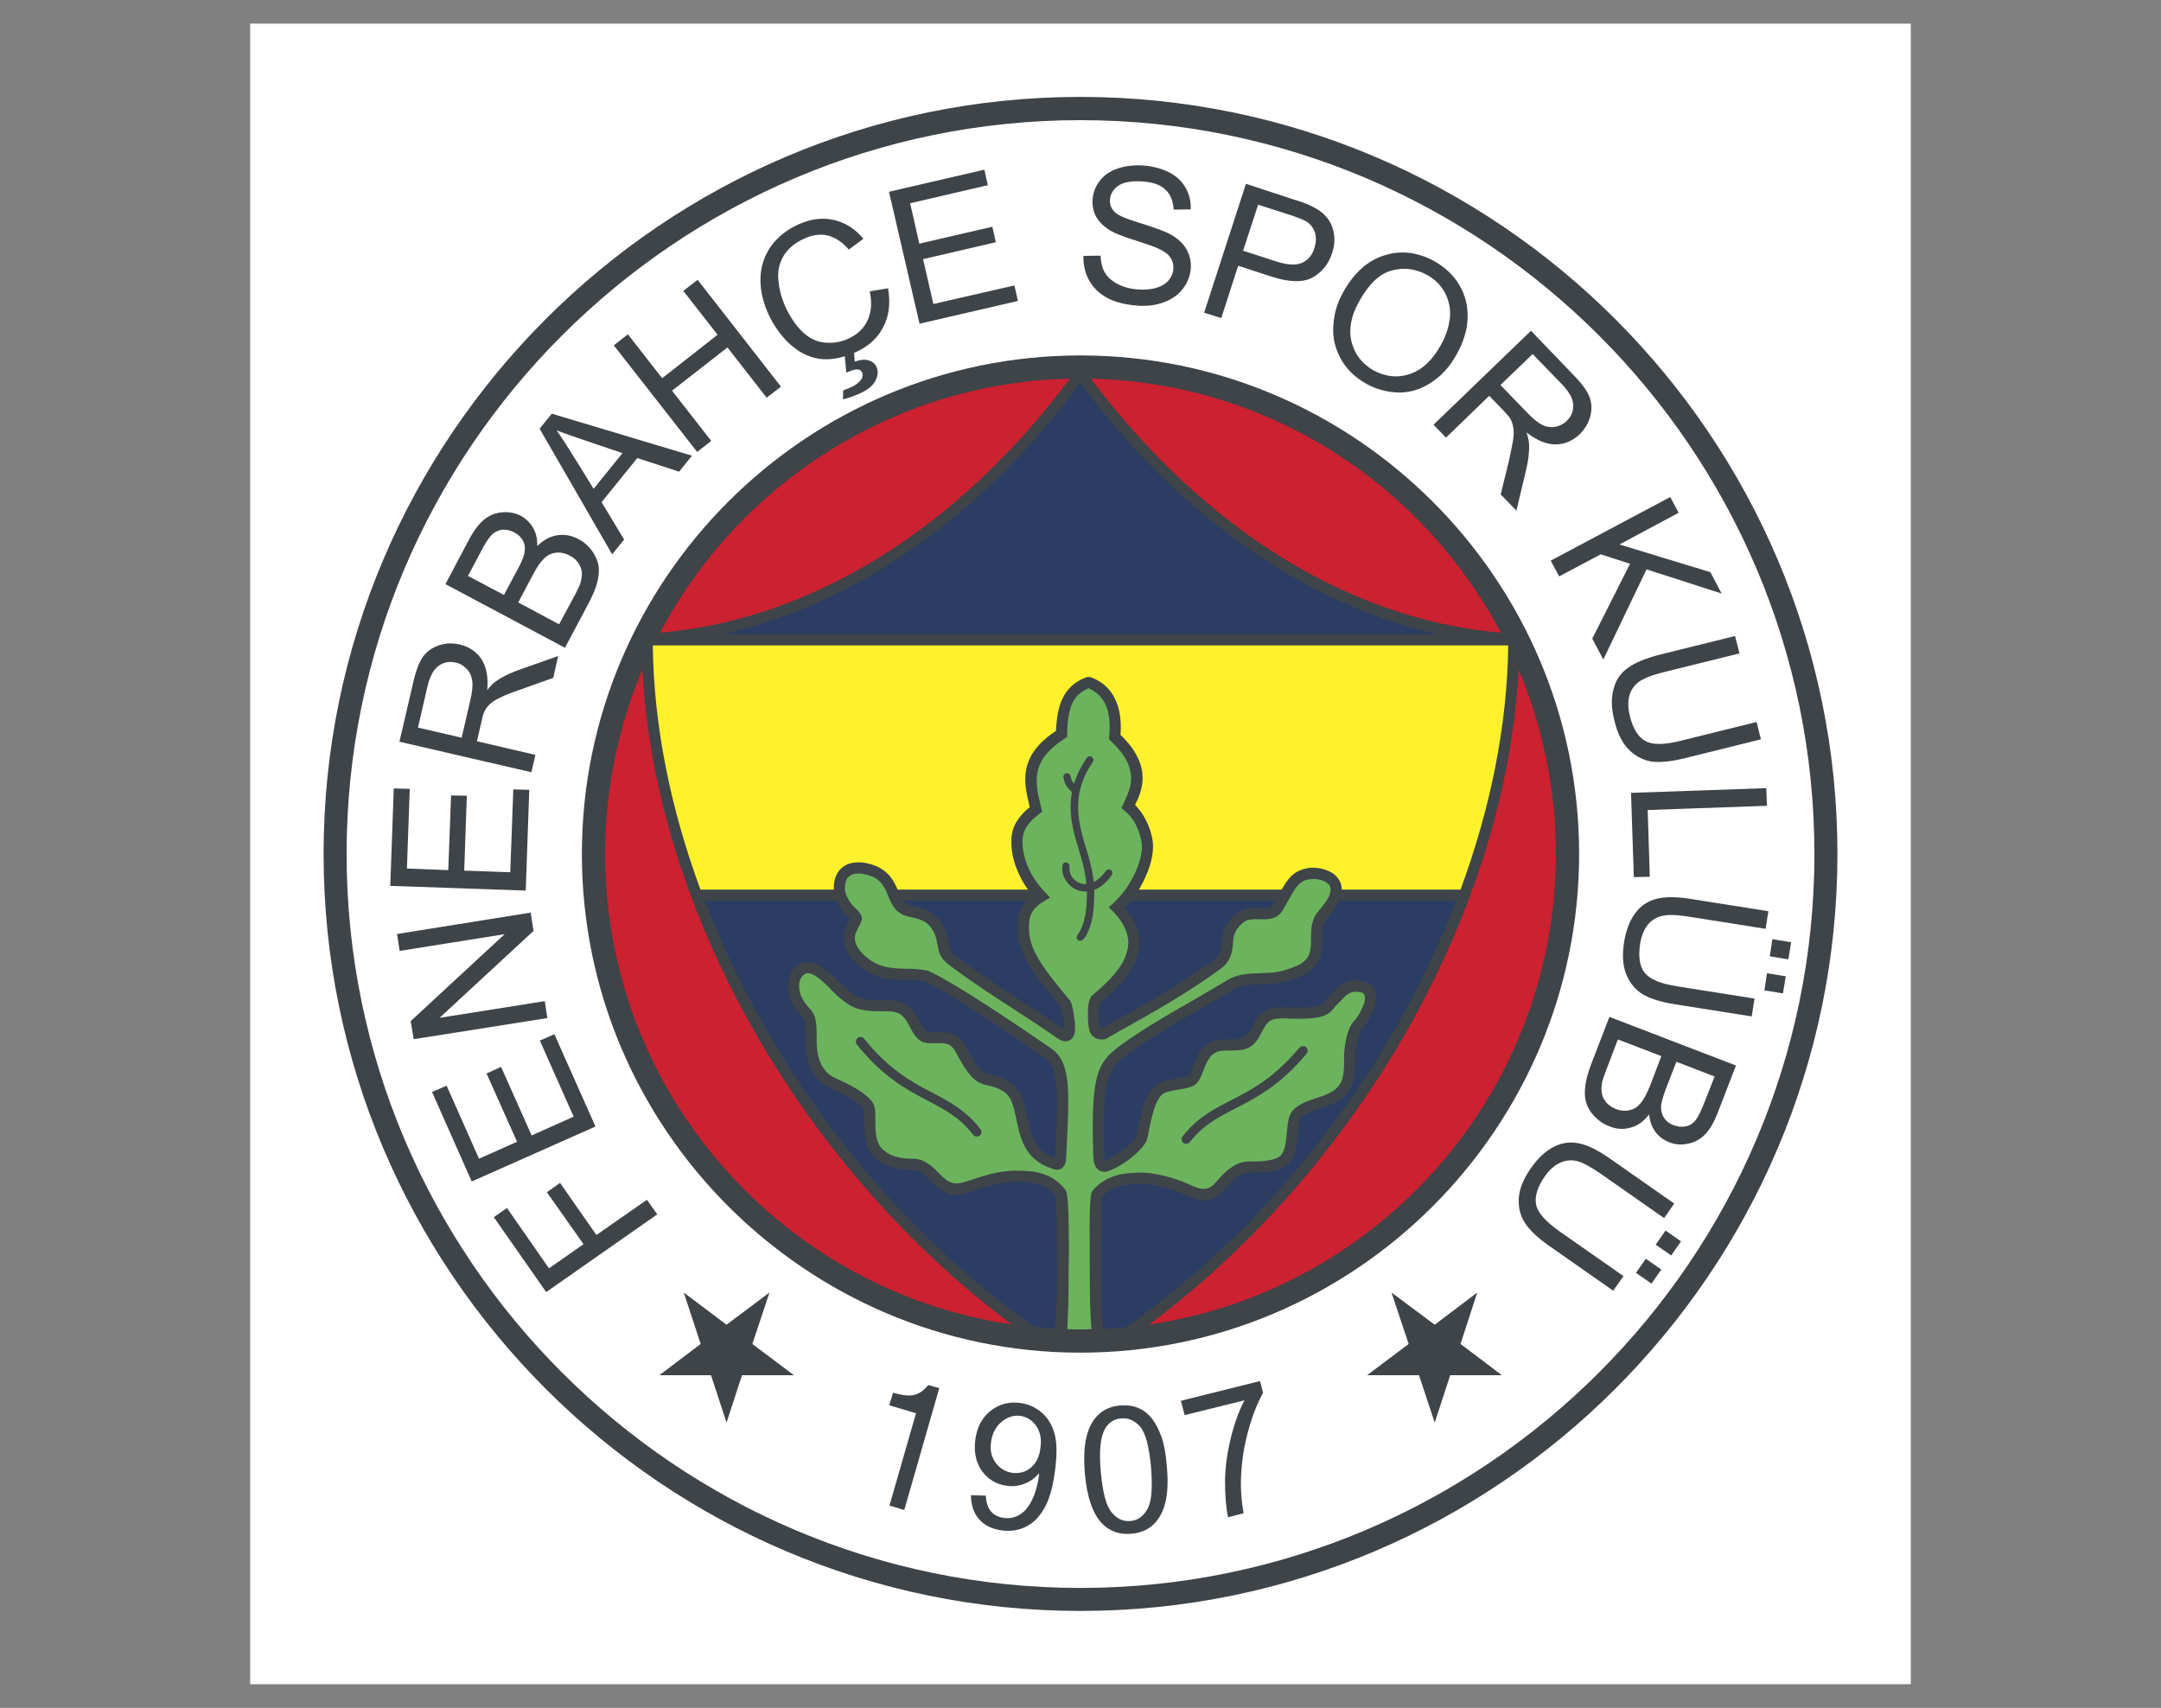
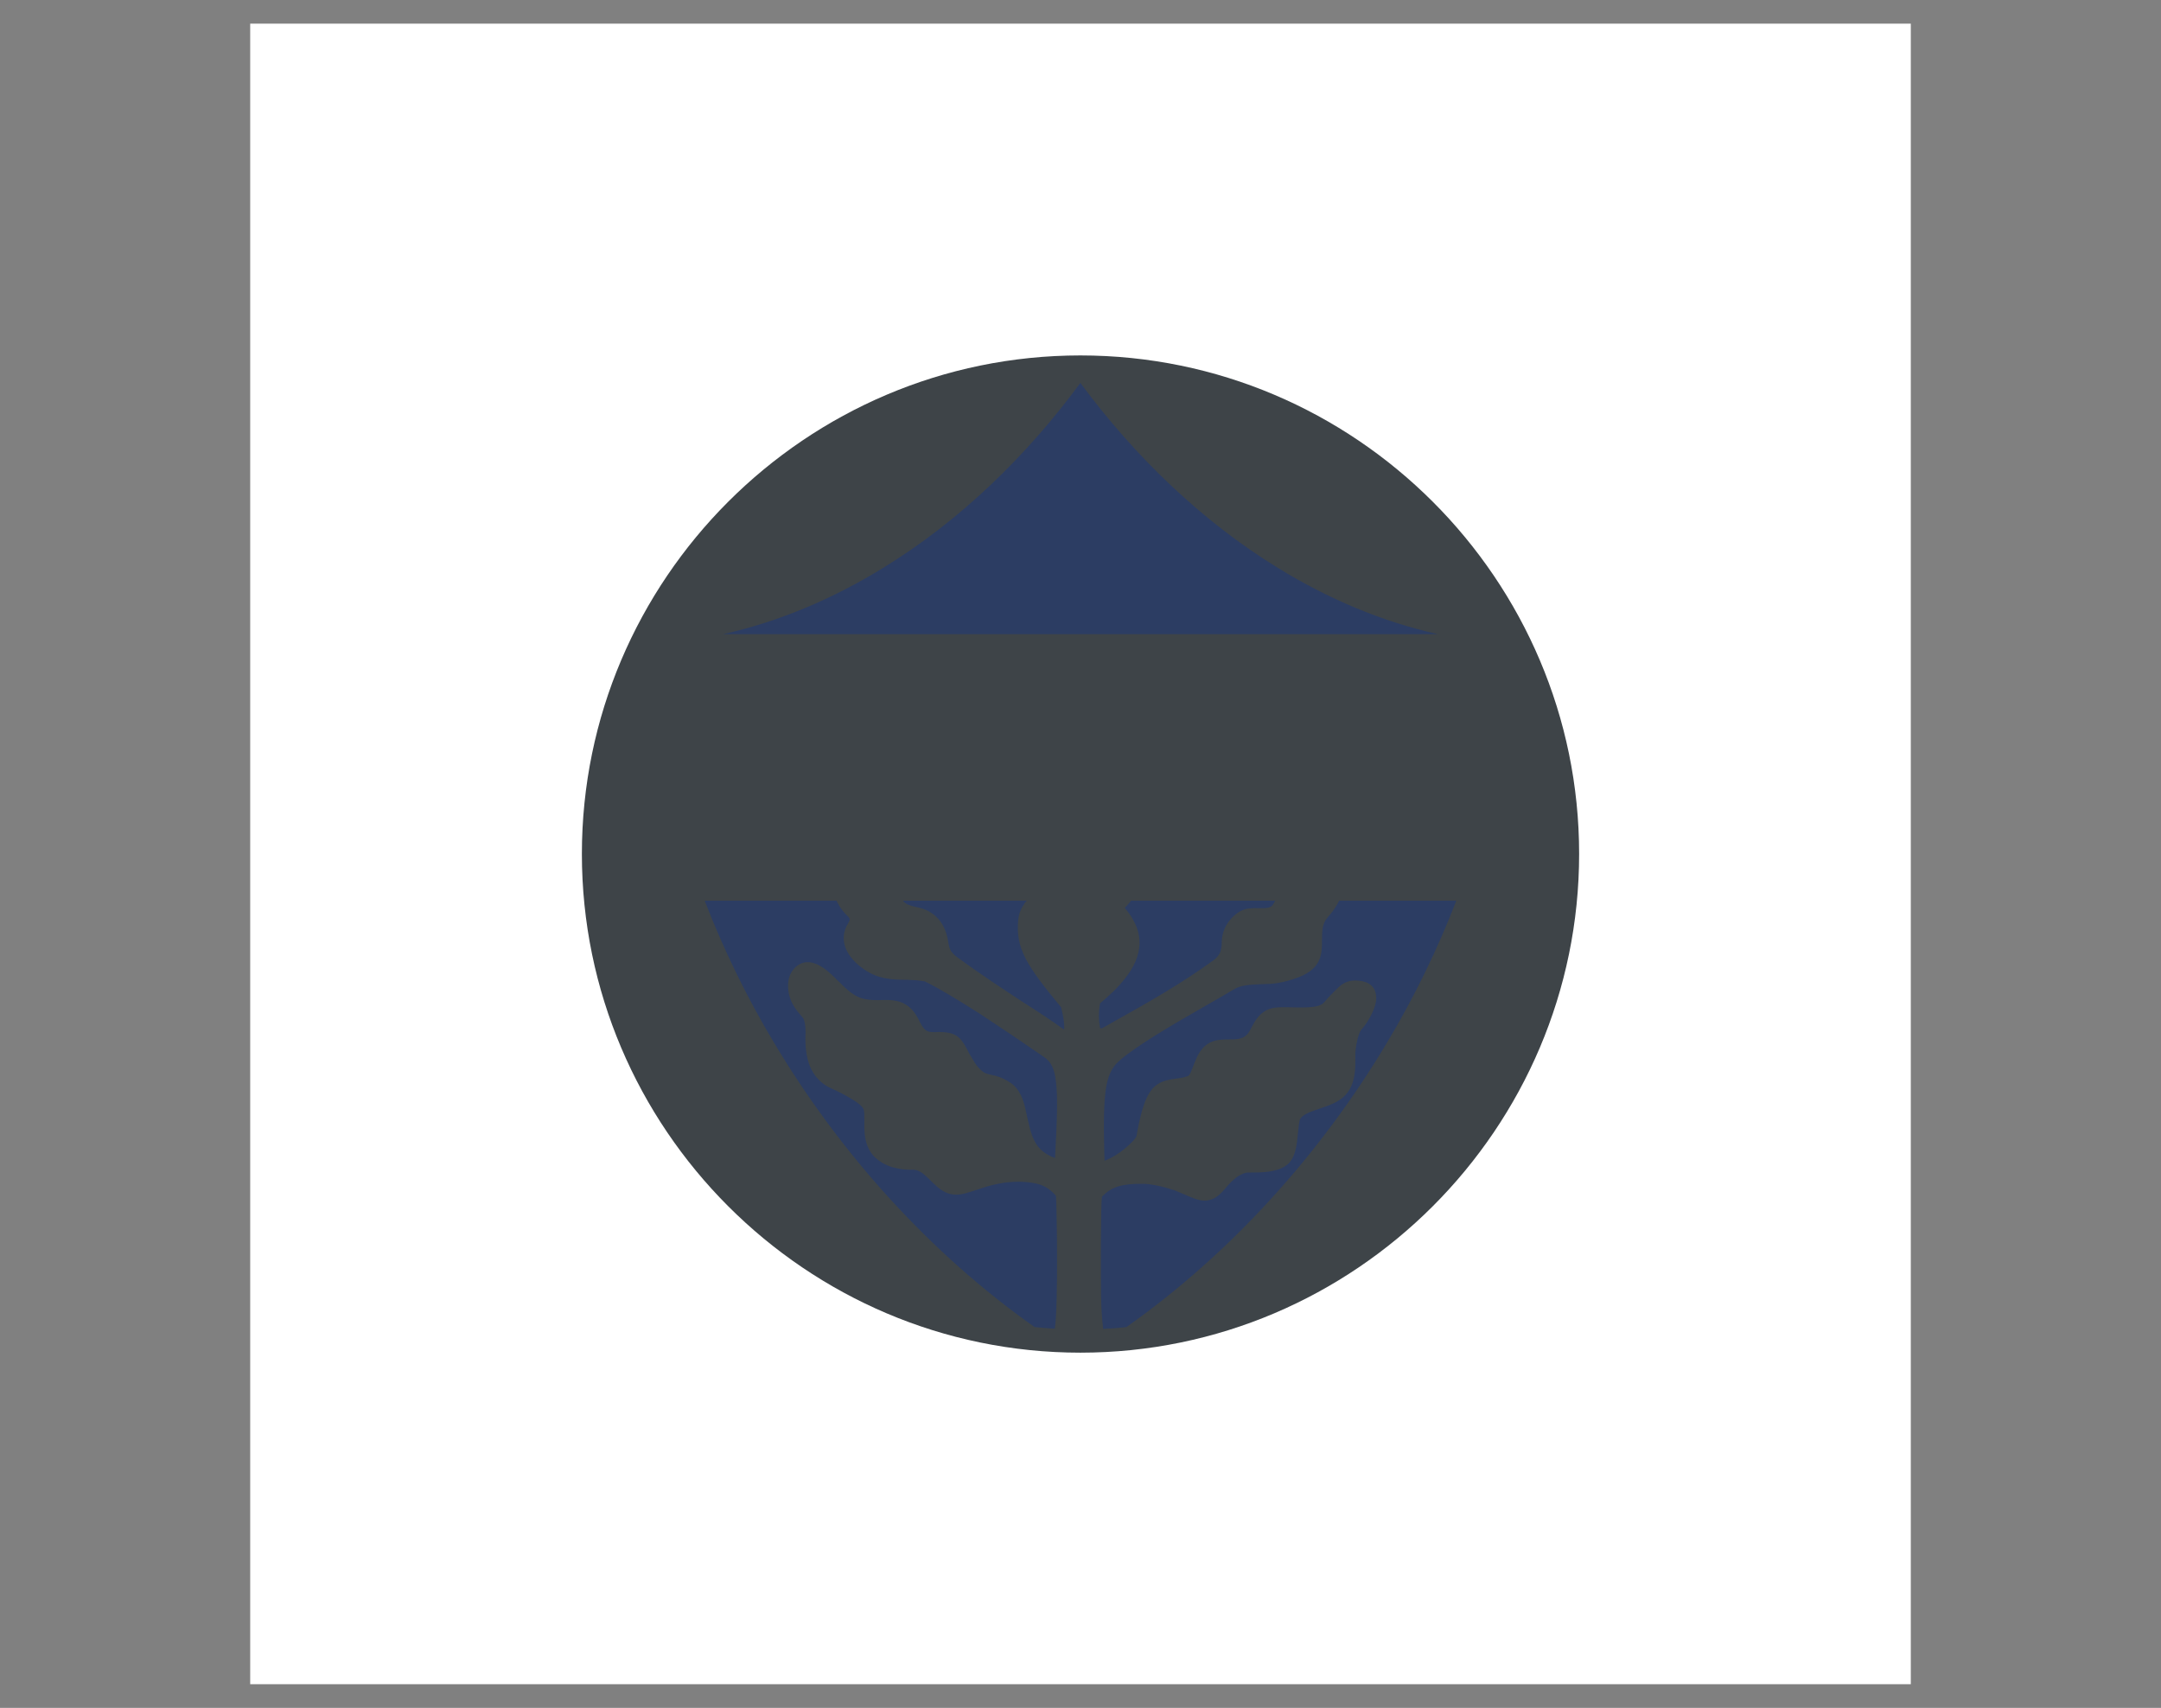
<svg xmlns="http://www.w3.org/2000/svg" xml:space="preserve" style="enable-background:new 0 0 3253.33 2571.22;" viewBox="0 0 3253.33 2571.22" y="0px" x="0px" id="katman_1" version="1.1">
  <rect x="0" y="0" width="3253.33" height="2571.22" fill="#808080" stroke="none" />
  <style type="text/css">
	.st0{fill-rule:evenodd;clip-rule:evenodd;fill:#FFFFFF;}
	.st1{fill-rule:evenodd;clip-rule:evenodd;fill:#3E4448;}
	.st2{fill-rule:evenodd;clip-rule:evenodd;fill:#CC2131;}
	.st3{fill-rule:evenodd;clip-rule:evenodd;fill:#2C3D63;}
	.st4{fill-rule:evenodd;clip-rule:evenodd;fill:#FFF22D;}
	.st5{fill-rule:evenodd;clip-rule:evenodd;fill:#6CB35D;}
</style>
  <g>
    <path d="M376.67,35.61h2500v2500h-2500V35.61z" class="st0" />
-     <path d="M1626.49,2425.31c627.84,0,1139.72-511.88,1139.72-1139.71c0-627.46-511.88-1139.71-1139.72-1139.71   c-627.46,0-1139.34,512.24-1139.34,1139.71C487.14,1913.44,999.02,2425.31,1626.49,2425.31z" class="st1" />
    <path d="M1626.49,2390.67c608.74,0,1105.06-496.68,1105.06-1105.06S2235.22,180.9,1626.49,180.9   c-608.37,0-1104.7,496.33-1104.7,1104.71C521.77,1893.99,1018.11,2390.67,1626.49,2390.67z" class="st0" />
    <path d="M1626.49,2036.47c413.61,0,750.85-337.6,750.85-750.86s-337.24-750.5-750.85-750.5   c-413.24,0-750.48,337.24-750.48,750.5S1213.23,2036.47,1626.49,2036.47z" class="st1" />
-     <path d="M993.72,952.61c117.71-222.7,349.63-376.49,616.87-382.49c-79.17,106.42-177.45,201.85-290.22,271.15   c-67.87,41.35-140.7,73.53-217.76,92.97C1066.53,943.41,1030.47,949.08,993.72,952.61z M1523.27,1994.03   C1177.9,1943.49,911,1644.77,911,1285.61c-0.01-95.44,19.1-189.92,56.21-277.85c1.06,16.98,2.11,33.94,3.89,50.56   c17.68,176.04,82.01,356.33,179.93,520.71C1246.82,1738.81,1374.79,1883.4,1523.27,1994.03z M2286.14,1007.76   c37.1,87.93,56.21,182.41,56.21,277.85c0,359.16-266.89,657.88-612.29,708.42c148.49-110.63,276.44-255.22,372.25-415.01   c99.32-166.51,164.04-349.63,180.64-527.79C2284.36,1036.75,2285.43,1022.24,2286.14,1007.76L2286.14,1007.76z M1642.41,570.11   c267.58,6.01,499.49,159.79,617.21,382.49c-30.66-2.81-61.12-7.53-91.19-14.14c-83.45-18.73-162.63-52.68-235.43-97.21   C1820.21,771.97,1721.93,676.52,1642.41,570.11z" class="st2" />
    <path d="M1088.81,954.72h1075.71c-85.19-19.09-165.79-53.73-240.02-99.34c-115.96-71.06-217.06-169.33-298.02-278.91   c-80.59,109.59-181.34,207.87-297.64,278.91C1254.6,901,1174,935.65,1088.81,954.72L1088.81,954.72z M1259.54,1355.96h-198.67   c28.7,74.27,63.71,145.94,104.64,214.23c99.69,166.86,234.73,316.75,392.04,427.74c10.26,1.05,20.16,1.76,30.4,2.46   c5.67-34.31,2.83-192.65,1.78-200.08c-7.07-8.13-14.14-13.09-22.27-16.26c-8.85-3.19-19.44-4.59-32.52-4.95   c-12.37,0-22.63,1.06-32.53,3.18c-9.9,1.78-20.16,4.95-32.52,9.2c-11.32,3.53-20.51,7.07-30.4,7.07c-10.6,0-20.51-3.89-31.81-14.85   c-2.09-1.79-4.1-3.68-6.01-5.67c-8.48-8.47-16.98-16.96-26.51-16.96c-10.75,0.41-21.49-0.91-31.81-3.9   c-9.58-2.84-18.4-7.79-25.81-14.49c-16.61-15.91-16.61-38.17-16.26-56.2c0-7.78,0-14.15-1.41-16.99   c-2.13-4.59-9.55-10.25-18.74-15.54c-9.69-5.8-19.72-11-30.05-15.56c-15.91-7.07-25.8-19.08-31.81-33.23   c-5.3-13.44-7.07-29.35-6.72-44.55c0.35-6.72,0.35-13.07-0.71-18.73c-0.7-4.59-1.76-8.48-3.88-10.6l-0.35-0.35   c-4.95-5.67-10.26-11.66-14.15-19.09c-4.69-8.56-7.12-18.17-7.06-27.92c0-9.55,2.81-17.68,7.42-23.68   c5.67-7.42,13.79-11.66,21.22-11.66c17.66-0.71,34.99,16.25,45.95,27.57c1.06,0.71,1.78,1.76,2.83,2.46   c4.95,5.3,10.97,10.96,16.98,15.55c6.02,4.24,12.02,7.78,18.03,9.2c12.02,2.83,21.57,2.46,29.7,2.11h1.41   c14.49-0.35,25.1,1.41,33.93,7.08c8.85,5.29,15.2,13.77,21.57,27.21c7.06,14.15,12.72,14.15,22.97,14.15   c3.53-0.35,7.07-0.35,11.31,0c22.97,1.06,28.64,11.66,37.82,28.99c1.41,2.83,2.83,5.65,4.59,8.12c3.54,6.37,6.72,11.32,10.26,15.56   c3.19,3.53,6.01,6.01,8.48,7.77c3.89,2.13,7.42,2.84,11.66,3.9c7.07,1.4,15.2,3.18,27.92,11.31c7.78,4.95,13.07,12.02,16.96,20.16   c3.54,7.78,5.67,16.26,7.42,24.75c3.89,16.96,6.72,32.15,12.72,43.47c5.65,10.97,14.49,19.45,30.75,25.46c0-1.78,0.35-3.54,0.35-6   c2.83-53.03,3.89-86.61,1.06-108.89c-2.13-20.16-7.78-30.4-18.39-37.48c-32.25-22.31-64.77-44.23-97.56-65.74   c-30.75-19.44-59.03-36.76-81.31-47.73c-4.09-0.78-8.22-1.37-12.37-1.76c-4.94-0.35-9.18-0.35-13.44-0.71h-4.24   c-20.86-0.35-40.3-1.06-61.87-15.91c-12.72-8.85-21.91-19.09-26.86-30.4c-4.59-10.97-4.95-22.97,0.71-34.31   c1.06-2.11,2.13-3.53,2.83-4.94c2.13-4.24,3.18-6.02-0.35-9.55c-5.65-5.29-11.66-12.37-15.55-20.16   C1260.51,1358.63,1259.91,1357.33,1259.54,1355.96L1259.54,1355.96z M1545.89,1355.96h-186.66c4.59,6.02,11.32,7.42,18.39,9.2   c7.06,1.41,14.49,3.18,22.27,7.78c6,3.53,11.66,8.48,16.26,14.85c4.6,6.37,8.13,14.49,10.25,24.05c0.71,3.53,1.06,5.65,1.41,7.78   c1.41,7.78,2.46,13.09,12.02,20.51c35.36,26.16,69.63,48.43,100.75,68.93c22.27,14.14,42.77,27.56,60.8,40.65l-0.35-0.35   c0.35,0,0.71,0.35,1.06,0.35c0.35-3.89,0-8.83-0.7-14.14c-1.06-6.41-2.36-12.78-3.89-19.09c-26.51-31.81-43.12-53.75-53.03-72.48   c-10.6-20.51-13.44-37.12-11.66-57.97c0.71-8.48,3.19-16.61,8.48-24.05C1542.35,1359.85,1544.13,1357.72,1545.89,1355.96   L1545.89,1355.96z M1919.89,1355.96h-217.04c-3.19,3.89-6.36,7.78-9.55,10.97c6.31,7.09,11.55,15.06,15.55,23.67   c4.94,10.26,6.72,19.79,6.72,29.35c-0.35,19.79-9.2,37.11-21.56,52.68c-10.97,14.49-24.75,26.86-37.82,37.82   c-2.36,12.26-2.36,24.86,0,37.12c0.35,0,0.71,0.34,1.06,0.71h1.04c0.35,0,0.35,0,0.71-0.36h0.36c4.23-2.46,13.07-7.42,21.91-12.36   c43.47-24.4,95.44-53.38,145.99-90.14c4.59-3.53,7.42-7.08,9.55-11.32c1.78-4.59,2.48-9.88,2.48-16.26   c0.24-9.09,2.79-17.97,7.42-25.8c4.9-8.1,11.68-14.89,19.78-19.79c9.2-5.29,19.45-5.29,29.34-4.95c8.48,0,16.61,0.35,20.17-4.94   C1917.44,1360.55,1918.47,1358.08,1919.89,1355.96z M1660.78,2000.76c11.67-0.71,23.33-1.41,35.01-2.83   c157.31-111.01,292.35-260.89,392.04-427.74c40.93-68.29,75.94-139.97,104.64-214.23h-176.41c-1.78,3.89-3.88,7.42-6.01,10.61   c-3.9,6-8.13,10.96-12.36,15.91c-7.09,8.47-7.44,20.14-7.44,31.46c0,21.91,0,43.47-34.98,57.26c-12.39,4.59-21.56,7.07-30.4,8.48   c-8.85,1.78-16.98,1.78-27.94,2.11c-7.78,0.35-15.2,0.71-21.91,1.78c-6.71,1.06-12.71,2.84-18.74,6.72   c-13.07,7.78-28.27,16.61-44.54,25.8c-45.6,26.17-100.39,57.99-125.85,80.26c-9.91,8.48-16.26,18.39-20.14,37.83   c-3.9,20.86-4.6,52.68-3.19,104.64c0.35,6.36,0.35,8.47,0.35,8.47c0.71,0.35,4.59-1.76,9.2-3.89c8.48-4.24,18.37-11.31,26.15-18.38   c7.07-6.37,12.04-12.02,12.74-14.85c0.35-1.78,1.06-5.67,1.78-9.91c4.59-22.27,11.3-55.86,29.34-67.52   c8.85-6.01,18.37-7.42,28.27-8.85c6.38-0.71,12.74-1.76,18.04-3.89c2.48-0.7,4.94-7.07,7.78-14.49   c6.72-17.66,14.85-39.23,43.85-40.3c3.51-0.35,7.07-0.35,10.58-0.35c13.42,0,24.4,0,31.81-14.85   c6.72-13.44,12.36-21.57,20.49-26.86c8.13-5.67,18.04-7.08,32.53-6.72h3.9c10.58,0.34,31.46,1.05,42.42-1.41   c8.11-1.78,10.58-4.59,14.49-9.2c2.1-2.46,4.23-4.95,7.42-8.12l4.23-4.25c9.2-9.53,16.98-17.66,33.59-17.31   c5.65,0.35,12.36,1.05,18.39,4.24c7.04,3.89,12.01,10.6,12.01,22.62c0,6.73-2.84,15.2-6.72,23.33c-3.99,8.43-9.1,16.28-15.2,23.33   l-0.35,0.35c-2.13,2.13-4.25,7.78-6.01,14.85c-2.13,8.85-3.54,18.73-3.19,25.46c0.35,15.2-0.35,28.99-4.59,41   c-4.6,13.09-13.45,23.35-29.71,30.41c-6,2.83-12.71,4.95-18.72,7.07c-12.74,4.24-25.11,8.48-29.69,15.2   c-1.78,2.48-2.48,10.96-3.54,20.51c-1.78,18.39-3.51,40.3-18.04,50.19c-7.42,5.3-16.26,7.78-26.17,9.2   c-9.52,1.4-19.78,1.4-31.1,1.4c-4.94,0-9.88,2.48-15.2,5.67c-7.42,4.95-14.49,12.72-19.78,19.09   c-21.21,25.81-38.53,18.04-60.09,8.48c-4.97-2.11-9.91-4.24-15.23-6.36c-8.13-2.48-16.61-5.3-25.78-7.07   c-8.48-1.78-17.33-3.19-25.46-2.84c-13.42,0-25.11,1.06-35.01,4.24c-8.82,2.83-16.26,7.78-23.33,15.2   c-2.1,13.44-1.75,125.51-1.39,148.84C1657.96,1967.18,1658.65,1983.78,1660.78,2000.76L1660.78,2000.76z" class="st3" />
-     <path d="M2270.58,971.7H982.76c1.41,121.25,26.86,245.69,71.76,367.64h200.78v-1.4c0-3.53,0-7.07,0.7-10.25   c1.78-9.91,6.37-17.33,12.72-22.28c6.37-4.95,14.14-7.07,22.63-7.07c3.54-0.35,7.07,0,10.61,0.71c7.78,1.4,15.55,3.53,22.97,7.78   c7.42,4.25,14.14,10.25,19.44,18.73c3.19,5.3,5.3,9.55,7.07,13.77h196.19c-6.59-9.08-12.05-18.93-16.25-29.34   c-6.37-15.55-9.91-32.17-8.48-49.49c0.7-9.55,3.89-18.38,9.55-26.51c4.24-6.37,10.25-12.72,17.68-18.74l-1.06-5.3   c-7.42-31.1-16.96-71.76,40.66-109.58c1.06-21.22,3.89-37.48,10.6-50.21c7.43-14.5,18.38-24.4,35.69-30.76h5.68   c17.3,6.37,29.69,17.33,37.11,33.23c7.07,14.15,9.55,32.17,8.13,53.73c49.47,47.73,31.81,85.2,21.91,105.35   c6.36,6.72,12.01,14.49,16.26,22.97c6.36,12.37,9.91,25.46,10.61,35.36c1.04,16.98-4.25,35.71-12.39,52.68   c-2.48,5.65-5.65,11.31-8.82,16.6h214.91c1.41-2.11,2.84-4.59,4.25-7.07c5.29-8.48,10.58-14.49,17.33-18.73   c6.72-4.24,14.14-6.36,22.27-7.07c6.01-0.35,12.36,0.35,18.02,1.76c7.07,1.78,13.77,4.95,19.1,9.55c5.29,5.3,9.2,11.66,9.55,19.79   v1.76h178.87C2243.7,1217.39,2269.16,1092.94,2270.58,971.7L2270.58,971.7z" class="st4" />
-     <path d="M1643.11,2001.11c-5.68,0.34-10.97,0.34-16.64,0.34c-6.72,0-13.44,0-19.79-0.34   c0.71-8.13,1.06-24.4,1.41-32.53c0.71-19.79,0.71-42.42,0.71-62.57c0-3.53,0.35-6.73,0.35-9.91c0-18.38,0-39.6-0.35-58.32   c-0.35-18.73-1.41-34.99-3.19-43.12l-1.76-3.53c-9.18-11.31-19.09-18.39-30.4-22.62c-10.96-4.24-23.33-5.67-38.53-6.02   c-13.09-0.34-24.4,1.06-35.71,3.18c-11.31,2.48-21.92,5.67-34.64,9.91c-9.9,3.18-18.03,6.36-25.1,6.01   c-6.37,0-12.72-2.46-20.51-9.9l-5.3-5.3c-10.96-10.96-22.27-21.91-38.88-21.91c-9.9,0-18.74-0.71-26.51-3.19   c-7.28-2.01-13.95-5.77-19.44-10.95c-11.31-10.61-10.96-28.99-10.96-43.49c0-9.91,0-18.39-2.83-24.75   c-3.89-7.78-13.79-15.55-25.1-22.62c-10.61-6.37-22.62-12.02-32.17-16.28c-11.31-4.94-18.73-13.77-22.97-24.38   c-4.59-10.96-5.67-24.4-5.3-37.83c0-7.07,0-14.85-1.06-21.57c-1.06-8.12-3.53-14.85-8.83-20.14l0.35,0.35   c-4.24-4.95-8.83-9.9-12.01-15.91c-3.25-6.09-4.95-12.89-4.95-19.79c0-5.67,1.76-10.25,4.24-13.42c2.46-3.19,5.65-5.3,8.48-5.3   c10.25-0.36,24.38,13.42,33.58,22.62c1.06,1.06,1.76,1.76,2.48,2.83c5.65,5.67,12.01,11.66,19.09,16.98   c7.42,5.65,15.91,10.25,24.38,12.02c14.14,3.18,24.75,2.83,33.58,2.83h1.41c11.32-0.35,19.09,0.71,24.75,4.24   c5.67,3.53,10.26,9.9,15.56,20.49c11.66,23.7,20.86,23.7,38.17,23.35h10.26c13.44,0.71,17.33,8.13,23.68,20.49   c1.41,2.48,2.83,4.97,4.95,8.48c3.89,7.08,8.13,13.09,12.02,17.68c4.24,5.3,8.48,9.2,12.72,11.66c6.37,3.53,11.31,4.59,16.61,5.67   c5.65,1.4,12.37,2.83,22.63,9.18c4.59,3.18,8.13,7.78,10.6,13.09c2.83,6.37,4.95,13.79,6.36,20.86   c3.89,18.73,6.72,34.29,14.14,48.08c7.43,14.49,19.09,25.8,39.96,33.23c10.25,3.89,15.55,2.13,19.44-4.24   c2.83-4.24,2.83-9.18,3.19-16.6c2.83-53.75,4.24-88.03,1.41-111.71c-3.18-25.81-10.96-39.23-25.81-49.14   c-32.88-22.62-66.81-45.6-98.27-65.74c-31.46-20.51-60.8-38.17-83.77-49.49l-2.13-0.7c-5.02-0.99-10.1-1.7-15.2-2.13   c-4.7-0.41-9.42-0.65-14.14-0.71h-4.59c-18.03-0.71-35.36-1.06-52.67-13.07c-9.91-7.08-17.33-14.86-20.86-22.97   c-2.83-6.73-3.18-13.79,0.35-20.52c0.71-1.4,1.41-3.18,2.13-4.59c6.72-12.02,9.9-17.33-3.53-29.7c-4.59-3.89-8.85-9.53-12.02-15.55   c-2.46-4.59-4.24-9.53-4.24-14.49c0-2.46,0.35-4.95,0.71-7.07c0.71-5.67,3.19-9.53,6.37-11.66c3.18-2.48,7.78-3.89,12.72-3.89   c2.48,0,4.94,0.34,7.42,0.71c6,1.05,12.02,2.83,17.68,5.65c4.95,2.83,9.91,7.07,13.44,13.09c3.89,6.36,5.65,11.31,7.43,15.91   c2.11,4.59,3.53,8.85,6.72,13.42c8.13,12.72,18.38,15.2,29.7,17.68c5.65,1.4,11.66,2.46,17.31,6.01   c4.24,2.48,8.13,5.67,10.96,10.26c3.54,4.59,6.02,10.25,7.78,18.03c0.36,2.11,0.71,4.59,1.41,6.73   c1.76,11.65,3.19,19.78,18.38,31.1c35.01,26.16,70,48.78,101.81,69.28c21.92,14.49,42.42,27.57,60.1,40.3   c2.83,1.76,5.3,3.18,7.77,3.89c2.83,0.71,5.67,0.71,8.48,0c2.97-0.76,5.51-2.67,7.07-5.3c1.06-1.41,1.41-2.83,2.13-4.24   c1.76-6.72,1.4-15.2,0-24.05c-1.06-8.47-2.13-18.73-6.01-26.51c-26.16-31.46-42.77-52.68-51.96-70.7   c-8.85-16.98-11.32-31.1-9.91-48.79c0.71-5.65,2.13-11.31,5.67-16.26c6.36-9.18,16.25-14.14,25.8-19.78   c-14.14-14.5-26.16-28.64-33.94-47.73c-5.3-13.09-8.48-27.57-7.42-41.72c0.7-6.72,2.83-12.72,6.72-18.38   c6.01-8.85,14.14-15.2,22.62-21.57c-3.53-16.25-8.83-32.17-8.13-48.78c0.71-30.05,21.57-48.43,45.6-63.63   c0.35-16.98,1.06-36.42,8.48-51.97c4.95-9.9,12.74-16.61,24.05-21.57c11.32,5.3,19.78,13.07,25.11,23.68   c7.78,16.61,7.07,35.36,5.65,53.38c16.61,15.2,32.53,33.58,33.23,57.62c0.35,16.96-8.13,30.75-14.49,45.95   c9.52,7.42,16.26,14.49,21.91,25.45c4.94,10.26,8.13,21.22,8.85,29.35c0.71,13.77-3.9,29.34-10.97,44.19   c-9.55,20.16-21.91,35.71-38.88,50.19c9.55,9.53,18.74,19.09,24.4,31.81c3.54,7.42,4.94,14.85,4.94,21.91   c-0.35,15.55-7.42,30.04-17.65,42.77c-10.61,13.79-24.75,26.17-37.82,37.12c-5.32,8.48-5.32,19.44-5.32,29.34   c0,8.48,0.71,16.98,2.48,23.35c0.35,1.57,1.08,3.02,2.13,4.24c1.75,3.18,4.59,5.65,8.13,7.07c3.88,1.4,8.11,2.11,12.36,1.06   c1.41-0.35,3.16-1.06,4.59-2.13c9.91-5.65,15.91-8.85,21.91-12.37c43.85-24.38,96.87-54.08,147.79-91.2   c7.42-5.29,12.01-11.31,14.85-18.38c2.84-6.73,3.88-14.15,4.23-22.28c0-6.72,2.13-12.71,4.97-17.66   c3.34-5.58,7.94-10.3,13.42-13.79c5.29-3.18,13.42-2.83,20.84-2.83c13.45,0.35,26.17,0.71,34.66-12.36   c3.04-4.71,5.87-9.55,8.48-14.5c2.48-4.59,5.65-9.91,9.2-15.91c3.88-6.36,7.78-10.6,12.01-13.42c4.25-2.84,8.85-3.9,14.51-4.25   c4.59-0.34,8.82,0,13.07,1.06c4.59,1.06,8.48,3.19,11.65,5.67c2.52,2.09,3.96,5.21,3.9,8.48c0.35,1.4,0,3.18-0.35,4.95   c-1.06,4.94-3.54,9.53-6.72,13.77c-2.84,4.59-7.07,9.55-10.97,14.15c-11.3,13.42-11.3,27.91-11.3,42.42c0,16.26,0,32.15-24.4,41.35   c-11.32,4.59-19.45,6.72-27.24,8.13c-7.42,1.06-15.2,1.4-25.46,1.78c-8.48,0.34-16.26,0.34-24.4,1.76   c-8.48,1.41-16.61,3.89-24.72,8.85c-11.67,7.07-27.24,15.91-43.85,25.81c-46.3,26.51-102.16,58.66-129.04,81.99   c-12.36,11.32-20.84,23.33-25.08,47.37c-4.25,22.28-5.32,55.15-3.54,108.53c0.35,15.2,4.97,21.92,12.71,24.05   c6.74,1.76,13.1-1.4,20.87-5.3c10.89-5.59,20.99-12.6,30.04-20.84c9.2-8.15,16.26-16.98,17.68-23.35c0.71-4.23,1.39-7.07,2.1-10.6   c3.9-19.44,9.55-48.78,21.93-56.91c5.65-3.53,13.42-4.59,21.56-6.02c7.07-1.05,14.14-2.13,21.56-4.95   c9.2-3.18,13.1-13.07,17.33-24.03c4.94-13.09,10.97-28.99,28.97-29.7c3.54-0.35,7.07-0.35,9.91-0.35c19.45,0,35.01,0,47.02-24.05   c5.29-10.6,9.2-16.98,14.14-20.51h0.35c4.97-3.18,11.67-3.88,22.97-3.88c1.06,0,2.13,0.34,3.9,0.34   c11.32,0.35,33.23,1.06,46.67-2.11c13.42-2.84,17.33-7.43,23.68-14.85c1.41-2.13,3.54-4.24,6.01-6.72l4.6-4.6   c6.36-6.72,11.65-12.37,21.21-12.01c3.54,0,7.78,0.34,10.58,1.76c1.78,1.06,3.19,3.53,3.19,8.13c0,4.24-1.78,9.91-4.94,16.26   c-3.19,7.07-7.78,14.14-12.39,19.09l0.35-0.35c-4.59,4.59-8.13,13.09-10.58,22.62c-2.48,10.26-3.9,21.92-3.9,30.05   c0.35,13.44,0,25.45-3.16,34.99c-3.19,8.85-9.55,15.91-20.87,20.86c-4.94,2.46-11.3,4.59-17.3,6.36   c-15.23,5.3-30.06,10.26-37.85,21.57c-4.59,6.36-5.65,16.6-6.72,28.62c-1.41,14.85-2.84,32.16-10.97,37.83   c-4.94,3.53-11.65,5.3-19.08,6.36c-8.13,1.41-17.68,1.41-28.65,1.41c-8.46,0-16.59,3.18-24.37,8.47c-9.2,6-17.68,14.86-23.68,22.28   c-13.1,15.91-25.11,10.6-40.3,3.89c-5.32-2.48-10.61-4.95-16.61-6.72c-8.48-3.19-18.04-5.67-27.59-7.78   c-9.91-2.13-19.78-3.54-29.34-3.54c-14.85,0.35-27.91,1.41-39.6,5.32c-12.64,4.2-23.89,11.77-32.53,21.91l-1.75,3.53   c-3.19,13.77-2.84,51.26-2.48,84.84v17.31c0,16.63,0,35.37,0.35,52.68c0,5.67,0.35,11.32,0.35,16.61   C1641.7,1976,1642.41,1992.63,1643.11,2001.11L1643.11,2001.11z" class="st5" />
-     <path d="M1644.86,1147.74c-6.49,9.29-11.73,19.39-15.56,30.05c-1.05,3.53-2.46,7.42-3.18,10.96   c0,0.71-0.35,1.41-0.7,2.48c-1.08,5.37-1.79,10.8-2.13,16.26c-1.4,25.45,4.95,47.02,11.32,68.23c4.94,15.55,9.53,31.46,11.66,49.13   c0,1.06,0,2.13,0.35,3.19c5.29-2.84,10.97-7.43,16.61-14.5c2.48-3.53,5.29-6.36,9.2-3.53c3.88,2.83,2.1,6.72-0.71,10.25   c-7.78,10.26-16.26,16.61-24.4,19.44c0.35,12.37-0.35,25.81-2.13,38.18c-2.1,12.71-6.01,24.38-11.66,33.23   c-2.84,3.89-7.08,7.07-10.61,4.24c-4.25-3.18-1.06-7.07,1.41-10.96c4.59-7.07,7.78-17.33,9.91-28.29   c1.75-11.31,2.11-22.97,2.11-33.94c-5.18,0.28-10.36-0.56-15.19-2.46c-5.81-2.32-10.83-6.24-14.5-11.31   c-5.42-6.51-8.08-14.89-7.42-23.33c0.35-3.89,1.76-7.42,6.36-6.36c4.94,0.71,4.59,3.89,4.24,8.13c0,5.3,1.78,10.6,4.94,14.84   c2.84,3.19,6.37,6.03,10.61,7.79c3.18,1.06,6.36,1.78,10.25,1.41c-0.32-1.41-0.32-3.18-0.69-4.59   c-1.78-16.98-6.38-32.17-10.97-47.37c-6.72-22.27-13.44-44.55-12.01-71.76c0.35-5.3,1.05-9.9,1.76-14.85   c-2.5-2.1-4.75-4.47-6.72-7.07c-2.48-3.53-4.24-6.72-5.65-13.07c-0.71-2.83-1.06-6.72,3.89-7.78c4.59-1.06,6.01,2.46,6.72,5.3   c1.05,4.59,2.11,6.72,3.88,8.85c0.27,0.53,0.63,1.01,1.06,1.41c0.71-1.76,1.4-3.89,2.11-6.01c3.89-11.32,9.55-21.57,16.61-32.17   c1.41-2.48,4.6-4.59,8.13-2.13C1646.99,1141.74,1646.64,1145.28,1644.86,1147.74L1644.86,1147.74z M1966.9,1586.44   c-39.95,48.08-75.64,66.11-107.1,82.37c-25.46,13.09-48.08,24.75-68.57,50.54c-2.13,2.83-7.07,3.54-9.91,1.06   c-2.84-2.48-3.19-7.07-1.06-9.55c22.27-28.29,46.3-40.66,73.19-54.43c30.4-15.55,64.34-33.23,102.88-79.18   c2.13-2.46,6.72-3.18,9.91-0.71C1969.07,1579.13,1969.36,1583.5,1966.9,1586.44L1966.9,1586.44z M1300.91,1563.82   c38.53,47.73,72.47,65.39,102.88,81.31c26.51,14.14,50.21,26.51,72.11,54.8c2.13,2.83,2.83,7.07-1.06,9.91   c-3.53,2.11-7.78,1.4-9.9-1.41c-19.79-25.81-42.42-37.82-67.52-50.91c-31.46-16.61-67.17-34.99-107.47-84.85   c-2.16-3.1-1.71-7.32,1.06-9.9C1293.84,1560.28,1298.79,1560.98,1300.91,1563.82L1300.91,1563.82z M2477.74,1895.06l23.33,16.26   l-14.85,21.21l-23.32-16.26L2477.74,1895.06L2477.74,1895.06z M2507.43,1852.63l23.33,16.26l-14.85,21.21l-23.32-16.26   L2507.43,1852.63L2507.43,1852.63z M2444.15,1921.22l-15.55,21.92l-96.51-67.53c-16.61-11.66-28.62-22.97-35.69-33.58   c-7.42-10.6-10.61-23.33-9.91-37.48c0.71-14.14,6.72-29.34,18.04-45.6c10.95-15.55,22.62-26.51,34.98-32.53   c12.36-6.36,25.11-7.78,38.17-4.95c13.45,2.84,28.65,10.61,46.33,22.98l96.48,67.52l-15.2,21.91l-96.51-67.52   c-14.49-9.9-26.15-16.26-34.98-18.38c-8.56-2.07-17.57-1.07-25.46,2.83c-8.48,3.89-15.91,10.61-22.62,20.16   c-11.32,16.26-15.55,30.4-13.1,42.79c2.48,12.01,14.16,25.1,35.01,39.93L2444.15,1921.22L2444.15,1921.22z M2660.14,1465.2   l28.29,4.59l-4.25,25.8l-27.91-4.59L2660.14,1465.2z M2668.27,1413.93l28.29,4.59l-4.25,25.81l-27.91-4.59L2668.27,1413.93z    M2641.41,1503.37l-4.25,26.86l-116.3-18.38c-20.14-3.19-35.69-8.13-47.02-14.5c-11.3-6.72-19.43-16.25-25.11-29.34   c-5.65-13.44-6.72-29.7-3.88-48.79c3.16-19.09,8.85-33.93,17.33-44.89c7.84-10.7,19.25-18.22,32.17-21.22   c13.07-3.18,30.4-3.18,51.61,0.35l116.3,18.38l-4.23,26.51l-115.96-18.38c-17.65-2.83-30.75-3.18-39.6-1.06   c-8.82,1.78-15.89,6.37-21.91,13.44c-5.66,7.42-9.52,16.61-11.32,28.29c-3.16,19.44-0.69,34.29,6.74,43.84   c7.78,9.9,24.05,16.61,49.14,20.49L2641.41,1503.37L2641.41,1503.37z M2455.45,1193.69l203.63-7.07l1.06,26.52l-179.58,6.36   l3.19,100.4l-24.05,0.7L2455.45,1193.69z M2644.57,1086.95l6.38,26.16l-114.2,28.29c-19.78,4.94-36.41,6.72-49.14,5.3   c-12.71-1.78-24.37-7.43-34.63-17.31c-10.26-9.9-17.68-24.4-22.29-43.49c-4.94-18.38-5.29-34.64-1.75-47.73   c3.16-13.44,10.26-24.4,21.21-32.17c10.97-8.13,26.87-14.85,47.73-20.16l114.2-28.29l6.72,26.17l-114.2,28.27   c-17.33,4.24-29.34,9.18-36.76,14.14c-7.29,5.11-12.55,12.62-14.85,21.22c-2.48,8.83-2.13,19.09,0.71,30.4   c4.59,19.09,12.36,31.81,23.33,37.82c10.58,6.01,28.27,6.01,53.37-0.35L2644.57,1086.95L2644.57,1086.95z M2334.57,844.08   l179.93-95.79l12.71,23.68l-89.09,47.72l136.82,41.72l16.98,32.17l-113.11-36.41l-65.06,135.74l-16.61-31.46l56.9-112.77   l-44.18-14.12l-62.58,33.22L2334.57,844.08L2334.57,844.08z M1631.08,385.23l25.82-0.35c0.35,10.26,2.48,18.74,6.36,25.45   c4.23,7.07,10.58,12.72,19.43,17.31c8.85,4.6,19.1,7.43,30.75,8.13c10.26,0.71,19.45,0,27.59-2.48   c8.13-2.46,14.14-6.36,18.39-11.31c4.23-5.3,6.72-10.96,7.07-17.31c0.35-6.37-1.06-12.02-4.6-16.98   c-3.16-4.95-9.2-9.55-17.33-13.09c-5.29-2.83-16.95-6.72-35.34-12.72c-18.39-5.65-31.46-10.96-38.53-15.2   c-9.2-6.01-16.26-12.72-20.49-20.51c-4.26-7.9-6.11-16.87-5.32-25.81c0.71-10.25,4.25-19.79,10.97-28.29   c6.36-8.48,15.2-14.49,26.85-18.38c11.32-3.89,24.05-5.3,37.85-4.59c14.85,1.06,27.91,4.59,39.21,10.26   c11.32,5.65,19.45,13.44,25.14,23.33c5.65,9.9,8.11,20.86,7.78,32.52l-25.81,0.35c-0.71-13.07-4.6-22.97-12.39-30.04   c-7.42-7.43-19.08-11.31-34.63-12.37c-16.26-1.06-28.3,1.06-36.07,6.36c-7.78,5.3-12.01,12.37-12.71,20.86   c-0.71,7.43,1.78,13.44,6.72,18.38c4.59,5.3,18.04,10.96,39.6,17.33c21.21,6.72,36.04,12.02,43.82,16.26   c11.67,6.36,19.8,13.77,24.75,22.62c5.32,8.85,7.42,18.73,6.74,29.34c-0.9,10.94-4.96,21.37-11.67,30.05   c-6.72,9.2-16.26,15.91-28.3,20.51c-12.01,4.59-25.08,6.36-39.6,5.3c-18.37-1.41-33.57-4.94-45.6-11.31   c-12.01-6.37-21.21-15.2-27.56-26.16C1633.57,411.39,1630.73,398.66,1631.08,385.23L1631.08,385.23z M1384.34,487.38l-45.96-198.66   l143.52-33.24l5.3,23.33l-117,27.22l13.79,60.8l109.93-25.45l5.3,23.32l-109.58,25.46l15.55,67.52l121.97-27.92l5.29,23.33   L1384.34,487.38L1384.34,487.38z M1329.54,492.69c8.85-16.61,11.32-36.06,7.43-58.68l-27.57,4.59c3.53,17.31,2.48,31.81-3.53,44.19   c-6.01,12.37-15.91,21.57-29.7,27.57c-11.21,4.92-23.54,6.75-35.69,5.3c-12.37-1.41-23.33-7.07-33.23-16.96   c-9.9-9.55-18.38-22.63-25.45-38.18c-5.3-12.37-8.85-25.1-9.9-38.53c-1.41-13.07,1.06-25.45,7.78-36.76   c6.72-10.96,16.96-19.79,31.46-26.16c12.37-5.65,24.03-7.07,34.99-4.59c10.96,2.83,21.57,9.55,31.81,21.21l21.92-16.26   c-12.72-15.2-27.57-24.4-44.55-28.27c-16.96-3.89-34.64-1.76-53.38,6.72c-16.26,7.42-29.7,17.68-39.95,31.1   c-10.26,13.79-15.91,29.34-16.98,47.02c-1.06,18.03,2.83,36.42,11.32,55.86c8.13,17.68,18.73,32.88,32.17,45.6   c13.44,12.37,28.29,20.16,44.55,22.63c11.93,1.82,24.85,0.54,38.83-3.74l2.18,24.59c6.01-2.48,10.6-4.24,13.77-4.59   c2.84-0.35,5.3,0,6.72,0.71c1.4,0.82,2.51,2.05,3.18,3.53c4.95,10.26-10.25,19.79-16.25,22.27c-2.46,1.06-6.37,2.83-12.02,4.94   l-0.35,13.44c8.35-2.15,16.51-4.98,24.4-8.48c12.37-5.3,20.51-12.02,24.38-19.44c3.89-7.42,4.59-14.5,1.76-20.86   c-2.11-4.59-5.65-7.78-10.96-9.55c-5.29-2.13-11.66-1.76-21.91,1.41l-1.02-13.09c0.57-0.25,1.14-0.45,1.72-0.71   C1306.92,522.03,1321.06,509.3,1329.54,492.69L1329.54,492.69z M1049.56,680.4l-125.5-160.49l21.22-16.61l51.61,66.11l83.42-65.39   l-51.61-66.11l21.57-16.61l125.5,160.84l-21.57,16.61l-59.04-75.65l-83.42,65.06l59.04,75.65L1049.56,680.4L1049.56,680.4z    M1093.75,1994.38l64.69-48.42l-25.8,77.42l62.57,47.02h-78.13l-23.33,71.41l-23.33-71.41h-77.77l62.22-47.02l-25.45-77.42   L1093.75,1994.38L1093.75,1994.38z M1783.46,2130.5l-5.68-21.57l119.14-29.69l4.6,17.66c-8.48,15.21-16.26,34.64-22.65,58.34   c-6.28,22.95-9.83,46.56-10.58,70.35c-0.71,16.61,0.71,34.29,3.88,52.67l-23.33,6.02c-3.16-14.49-4.59-32.88-4.59-54.8   c0.35-21.92,3.51-43.49,8.85-65.06c5.29-21.56,12.01-40.28,20.49-56.2L1783.46,2130.5L1783.46,2130.5z M1361.36,2273.31   l-22.27-6.72l39.95-138.93l-40.3-12.02l5.67-18.74c24.4,6.37,37.48,7.07,53.02-11.66l16.61,4.59L1361.36,2273.31L1361.36,2273.31z    M2159.93,1994.38l-65.04-48.42l25.81,77.42l-62.57,47.02h78.12l23.68,71.41l23.33-71.41h77.77l-62.22-47.02l25.11-77.42   L2159.93,1994.38z M989.48,1828.24l-167.22,117.01l-78.83-112.77l19.8-13.79l63.28,90.85l51.96-36.41l-55.15-78.13l19.79-14.15   l54.8,78.48l76-53.02L989.48,1828.24L989.48,1828.24z M791.5,1340.76l-203.98-7.07l5.3-146.71l24.05,0.71l-4.25,119.84l62.23,2.48   l4.23-112.42l23.7,0.35l-3.89,112.77l69.28,2.48l4.6-124.78l24.03,0.7L791.5,1340.76z M824.03,1532.71l-201.15,31.83l-4.6-27.24   l141.41-130.8l-158.01,25.11l-3.89-25.46l201.15-32.17l4.23,27.57l-141.4,130.8l158.37-25.1L824.03,1532.71z M896.49,1696.02   l-186.3,82.72l-59.74-134.68l21.92-9.55l48.78,109.94l57.27-25.46l-45.96-102.88l21.92-9.88l45.96,103.23l63.27-28.29   l-50.89-114.54l21.92-9.55L896.49,1696.02L896.49,1696.02z M1633.2,2218.16c-1.78-22.62-1.06-40.66,2.46-54.81   c3.19-13.77,9.2-25.1,17.68-33.23s19.45-13.09,33.23-14.14c10.26-0.71,19.08,0.34,27.21,3.89c8.13,3.18,14.85,8.85,20.52,15.91   c5.65,7.42,10.23,16.26,14.14,27.22c3.9,10.6,6.72,25.46,8.13,44.18c2.13,22.28,1.41,40.3-2.13,54.45   c-3.16,13.77-9.2,25.1-17.68,33.23c-8.46,8.13-19.43,13.09-33.22,14.15c-18.39,1.76-33.23-3.53-44.91-15.91   C1644.86,2278.61,1636.38,2253.52,1633.2,2218.16L1633.2,2218.16z M1657.25,2216.03c2.84,31.1,8.13,51.26,16.26,60.8   c8.11,9.9,17.65,14.14,28.27,13.07c10.61-0.7,19.08-6.72,25.46-17.66c6.36-10.96,8.13-31.81,5.65-62.93   c-2.84-31.1-8.13-51.61-16.26-61.17c-8.48-9.53-17.68-13.77-28.62-12.71c-10.61,0.71-18.74,6.01-24.4,15.55   C1656.55,2163.36,1654.42,2184.93,1657.25,2216.03z M1461.76,2251.03l22.28,0.71c0.7,10.6,3.18,18.38,8.12,24.05   c4.59,5.3,11.32,8.48,19.45,9.55c7.07,0.7,13.42,0,19.44-2.83c5.7-2.52,10.68-6.41,14.5-11.32c4.24-4.94,8.13-12.01,11.66-20.84   c3.18-9.2,5.65-18.39,6.72-27.94c0-1.05,0.35-2.46,0.35-4.59c-5.5,6.89-12.69,12.24-20.86,15.55c-8.85,3.53-17.68,4.94-26.87,3.53   c-15.9-1.76-28.27-9.2-37.82-21.57c-9.18-12.71-12.72-28.29-10.6-46.67c2.46-19.44,9.9-33.93,22.62-44.19   c12.72-10.25,27.57-14.49,44.54-12.36c12.37,1.4,22.98,6.36,32.53,14.14c9.18,7.78,15.55,18.04,19.44,31.1   c3.89,12.72,4.24,30.76,1.41,53.75c-2.83,24.05-7.78,43.11-14.85,56.55c-7.07,13.79-16.26,23.68-27.22,29.7   c-11.32,6.36-24.05,8.48-37.83,6.72c-14.85-1.78-26.16-7.42-34.64-16.61C1466,2278.25,1461.76,2265.89,1461.76,2251.03   L1461.76,2251.03z M1566.4,2179.26c1.76-13.07-0.35-24.03-6.72-32.87c-6.01-8.48-14.14-13.44-24.05-14.86   c-10.26-1.05-19.79,2.13-28.27,9.55c-8.85,7.42-13.79,17.68-15.55,31.1c-1.41,12.02,1.06,22.27,7.42,30.41   c6.04,8.29,15.26,13.67,25.45,14.85c10.6,1.06,19.79-1.41,27.56-8.13C1560.03,2202.61,1564.98,2192.7,1566.4,2179.26   L1566.4,2179.26z M921.59,834.55L812.36,645.41l18.38-22.62l211.04,63.28l-19.44,24.03l-62.93-20.51l-53.73,66.46l33.93,56.2   L921.59,834.55L921.59,834.55z M893.67,735.91l43.49-53.75c0,0-88.73-29.7-99.34-34.29C846.29,658.14,893.67,735.91,893.67,735.91   L893.67,735.91z M850.54,975.23l-179.93-95.81l35.71-67.52c7.42-13.79,15.2-23.7,22.97-30.05c7.79-6.21,17.28-9.91,27.22-10.61   c10.26-0.7,19.44,1.06,27.57,5.3c7.66,4.21,14.02,10.45,18.38,18.03c4.59,7.78,6.72,16.98,6.37,27.57   c9.18-9.18,19.09-14.49,29.7-16.25c10.96-1.78,21.57,0,32.17,5.65c8.13,4.2,15.15,10.26,20.51,17.68   c5.3,7.42,8.48,14.85,9.91,22.27c1.05,7.43,0.35,15.56-1.78,24.4c-2.13,8.85-6.37,19.09-12.37,30.75L850.54,975.23L850.54,975.23z    M841.7,939.89l24.05-44.55c3.88-7.78,6.72-13.44,7.78-16.61c1.76-6,2.83-11.66,2.48-16.61c-0.35-4.94-2.13-9.55-5.3-14.49   c-3.37-4.92-8.02-8.83-13.44-11.32c-6.36-3.53-13.44-4.95-20.16-4.24c-6.72,0.71-12.72,3.53-18.03,8.85   c-5.3,4.95-10.96,13.07-16.96,24.75l-21.92,41.36L841.7,939.89L841.7,939.89z M758.63,895.69l20.86-38.88   c5.67-10.26,8.85-18.38,9.9-23.68c1.41-7.07,1.06-13.09-1.76-18.38c-2.48-5.3-6.72-9.55-13.09-13.09   c-6.01-3.18-12.02-4.59-18.03-4.24c-5.97,0.69-11.55,3.29-15.91,7.42c-4.59,4.59-10.25,13.09-16.96,26.17l-19.09,36.06   L758.63,895.69z M799.99,1162.59l-198.67-45.95l20.51-88.03c3.89-17.68,8.85-30.76,14.5-39.25c5.65-8.13,13.79-14.14,24.05-17.66   c10.26-3.54,20.86-3.89,31.81-1.41c14.14,3.53,25.1,10.61,32.52,21.92c7.43,11.31,10.61,26.86,8.85,46.67   c4.94-6.37,9.18-10.61,13.44-13.44c8.85-6.36,19.45-11.31,31.46-15.91l61.87-21.91l-7.42,32.88l-47.38,16.96   c-13.79,4.59-24.38,8.85-31.81,12.37c-7.43,3.53-13.09,7.07-16.26,10.26c-3.53,3.53-6.37,7.07-8.13,10.96   c-1.41,2.83-2.83,7.43-4.24,14.5l-7.07,30.4l88.03,20.51L799.99,1162.59L799.99,1162.59z M695,1110.62l13.09-56.56   c2.83-12.02,3.89-21.57,2.83-28.99c-1.06-7.43-3.53-13.44-8.48-18.03c-4.36-4.89-10.19-8.24-16.61-9.55   c-9.18-2.11-17.68-0.7-25.45,4.95c-7.42,5.3-13.07,15.55-16.61,30.05l-14.5,62.93L695,1110.62L695,1110.62z M2158.15,639.4   l146.71-141.4l62.57,65.04c12.71,13.09,21.21,24.05,25.08,33.59c3.9,9.18,4.25,19.09,1.78,29.7c-2.84,10.6-8.13,19.44-16.26,27.57   c-10.58,9.9-22.27,14.85-36.04,15.2c-13.8,0-28.3-6.01-43.85-18.03c2.48,7.42,3.9,13.79,3.9,18.74c0.35,10.6-1.06,22.27-3.9,34.99   l-15.2,63.98l-23.68-24.4l12.04-49.13c3.16-14.14,5.29-25.11,6.72-33.23c1.06-8.13,1.06-14.85,0-19.45   c-0.79-4.47-2.34-8.78-4.59-12.72c-1.41-2.48-4.97-6.37-9.55-11.31l-21.91-22.63l-65.06,62.93L2158.15,639.4z M2258.9,579.65   l40.3,41.72c8.48,8.83,16.26,15.19,22.62,18.38c6.72,3.18,13.45,3.89,19.8,2.83c6.72-1.41,12.36-4.24,16.98-8.83   c7.07-6.72,10.23-14.85,9.88-24.05c-0.35-9.55-6.01-19.44-16.26-30.4l-44.89-46.3L2258.9,579.65L2258.9,579.65z M2021.7,440.73   c16.26-29.7,37.13-48.43,62.22-56.2c25.11-8.13,50.56-4.95,75.67,8.83c16.26,9.2,28.97,21.22,37.82,36.42   c8.85,15.2,12.71,31.81,12.01,49.84c-0.69,17.68-6.36,35.69-16.24,53.38c-9.91,18.38-22.65,32.52-37.85,42.42   c-15.2,10.25-31.46,15.55-48.77,15.55c-17.32-0.23-34.32-4.72-49.49-13.09c-16.61-9.55-29.69-21.57-38.17-37.12   c-8.74-15.09-12.8-32.44-11.67-49.84C2008.28,472.9,2012.88,456.28,2021.7,440.73L2021.7,440.73z M2045.73,454.52   c-12.01,21.57-15.55,41.71-10.95,60.45c4.94,18.73,15.91,32.87,33.23,42.77c18.02,9.53,36.04,11.66,54.43,5.29   c18.37-6.01,33.92-20.49,46.67-43.47c8.13-14.5,12.36-28.64,13.77-42.06c1.06-13.44-1.78-25.81-7.78-37.12   c-6.01-11.31-15.2-20.14-26.87-26.51c-16.61-9.18-34.28-11.66-52.67-6.72C2077.2,411.75,2060.58,427.65,2045.73,454.52z    M1812.8,470.78l62.93-194.08l73.19,24.05c13.07,3.89,22.62,7.78,28.97,11.31c8.85,4.59,15.91,10.25,20.84,16.96   c4.97,6.37,8.13,14.14,9.55,23.7c1.41,9.18,0.35,18.73-2.81,28.27c-5.32,16.26-14.86,28.64-29.36,36.76   c-14.14,7.78-34.98,7.42-62.22-1.41l-49.86-16.26l-25.43,78.83L1812.8,470.78z M1871.46,377.45l50.21,16.25   c16.61,5.3,29.36,6.02,38.17,2.13c9.2-3.88,15.55-11.31,19.1-22.62c2.48-8.12,2.84-15.91,0.71-22.98   c-2.48-7.07-6.36-12.72-12.74-16.61c-3.88-2.46-11.65-5.65-23.33-9.55l-49.49-15.91L1871.46,377.45L1871.46,377.45z    M2422.95,1530.95l190.51,73.19l-27.56,71.4c-5.66,14.49-12.04,25.46-19.1,32.53c-7.42,7.42-15.91,12.02-25.78,13.77   c-9.91,2.13-19.1,1.41-27.94-2.11c-8.13-3.18-15.2-8.13-20.49-15.2c-5.68-7.42-8.85-16.26-9.91-26.86   c-7.78,10.25-16.61,16.98-27.24,19.79c-10.7,3.3-22.23,2.67-32.5-1.78c-8.85-3.18-16.26-8.48-22.65-15.2   c-6.36-6.72-10.23-13.44-12.36-20.51c-2.13-7.07-2.48-15.55-1.41-24.4c1.06-9.18,3.9-19.79,8.48-32.15L2422.95,1530.95   L2422.95,1530.95z M2435.67,1564.87l-18.04,47.37c-3.16,8.13-4.94,13.79-5.65,17.33c-1.06,6.36-1.41,11.66-0.35,16.6   c0.71,4.97,3.16,9.21,6.72,13.79c3.9,4.24,8.48,7.42,14.85,9.91c7.07,2.46,13.8,3.18,20.52,1.4c6.72-1.4,12.01-5.29,16.61-10.96   c4.59-5.29,9.17-14.49,14.14-26.51l16.61-43.84L2435.67,1564.87L2435.67,1564.87z M2523.69,1598.47l-15.91,41.36   c-4.25,10.96-6.36,19.43-7.07,24.73c-0.35,7.07,1.06,13.09,4.23,18.03c3.19,4.95,7.78,8.85,14.49,11.32   c6.36,2.46,12.39,3.18,18.39,1.76c6.01-1.05,10.97-4.24,14.85-9.18c3.9-4.95,8.48-14.15,13.77-27.92l14.85-37.83L2523.69,1598.47   L2523.69,1598.47z" class="st1" />
  </g>
</svg>